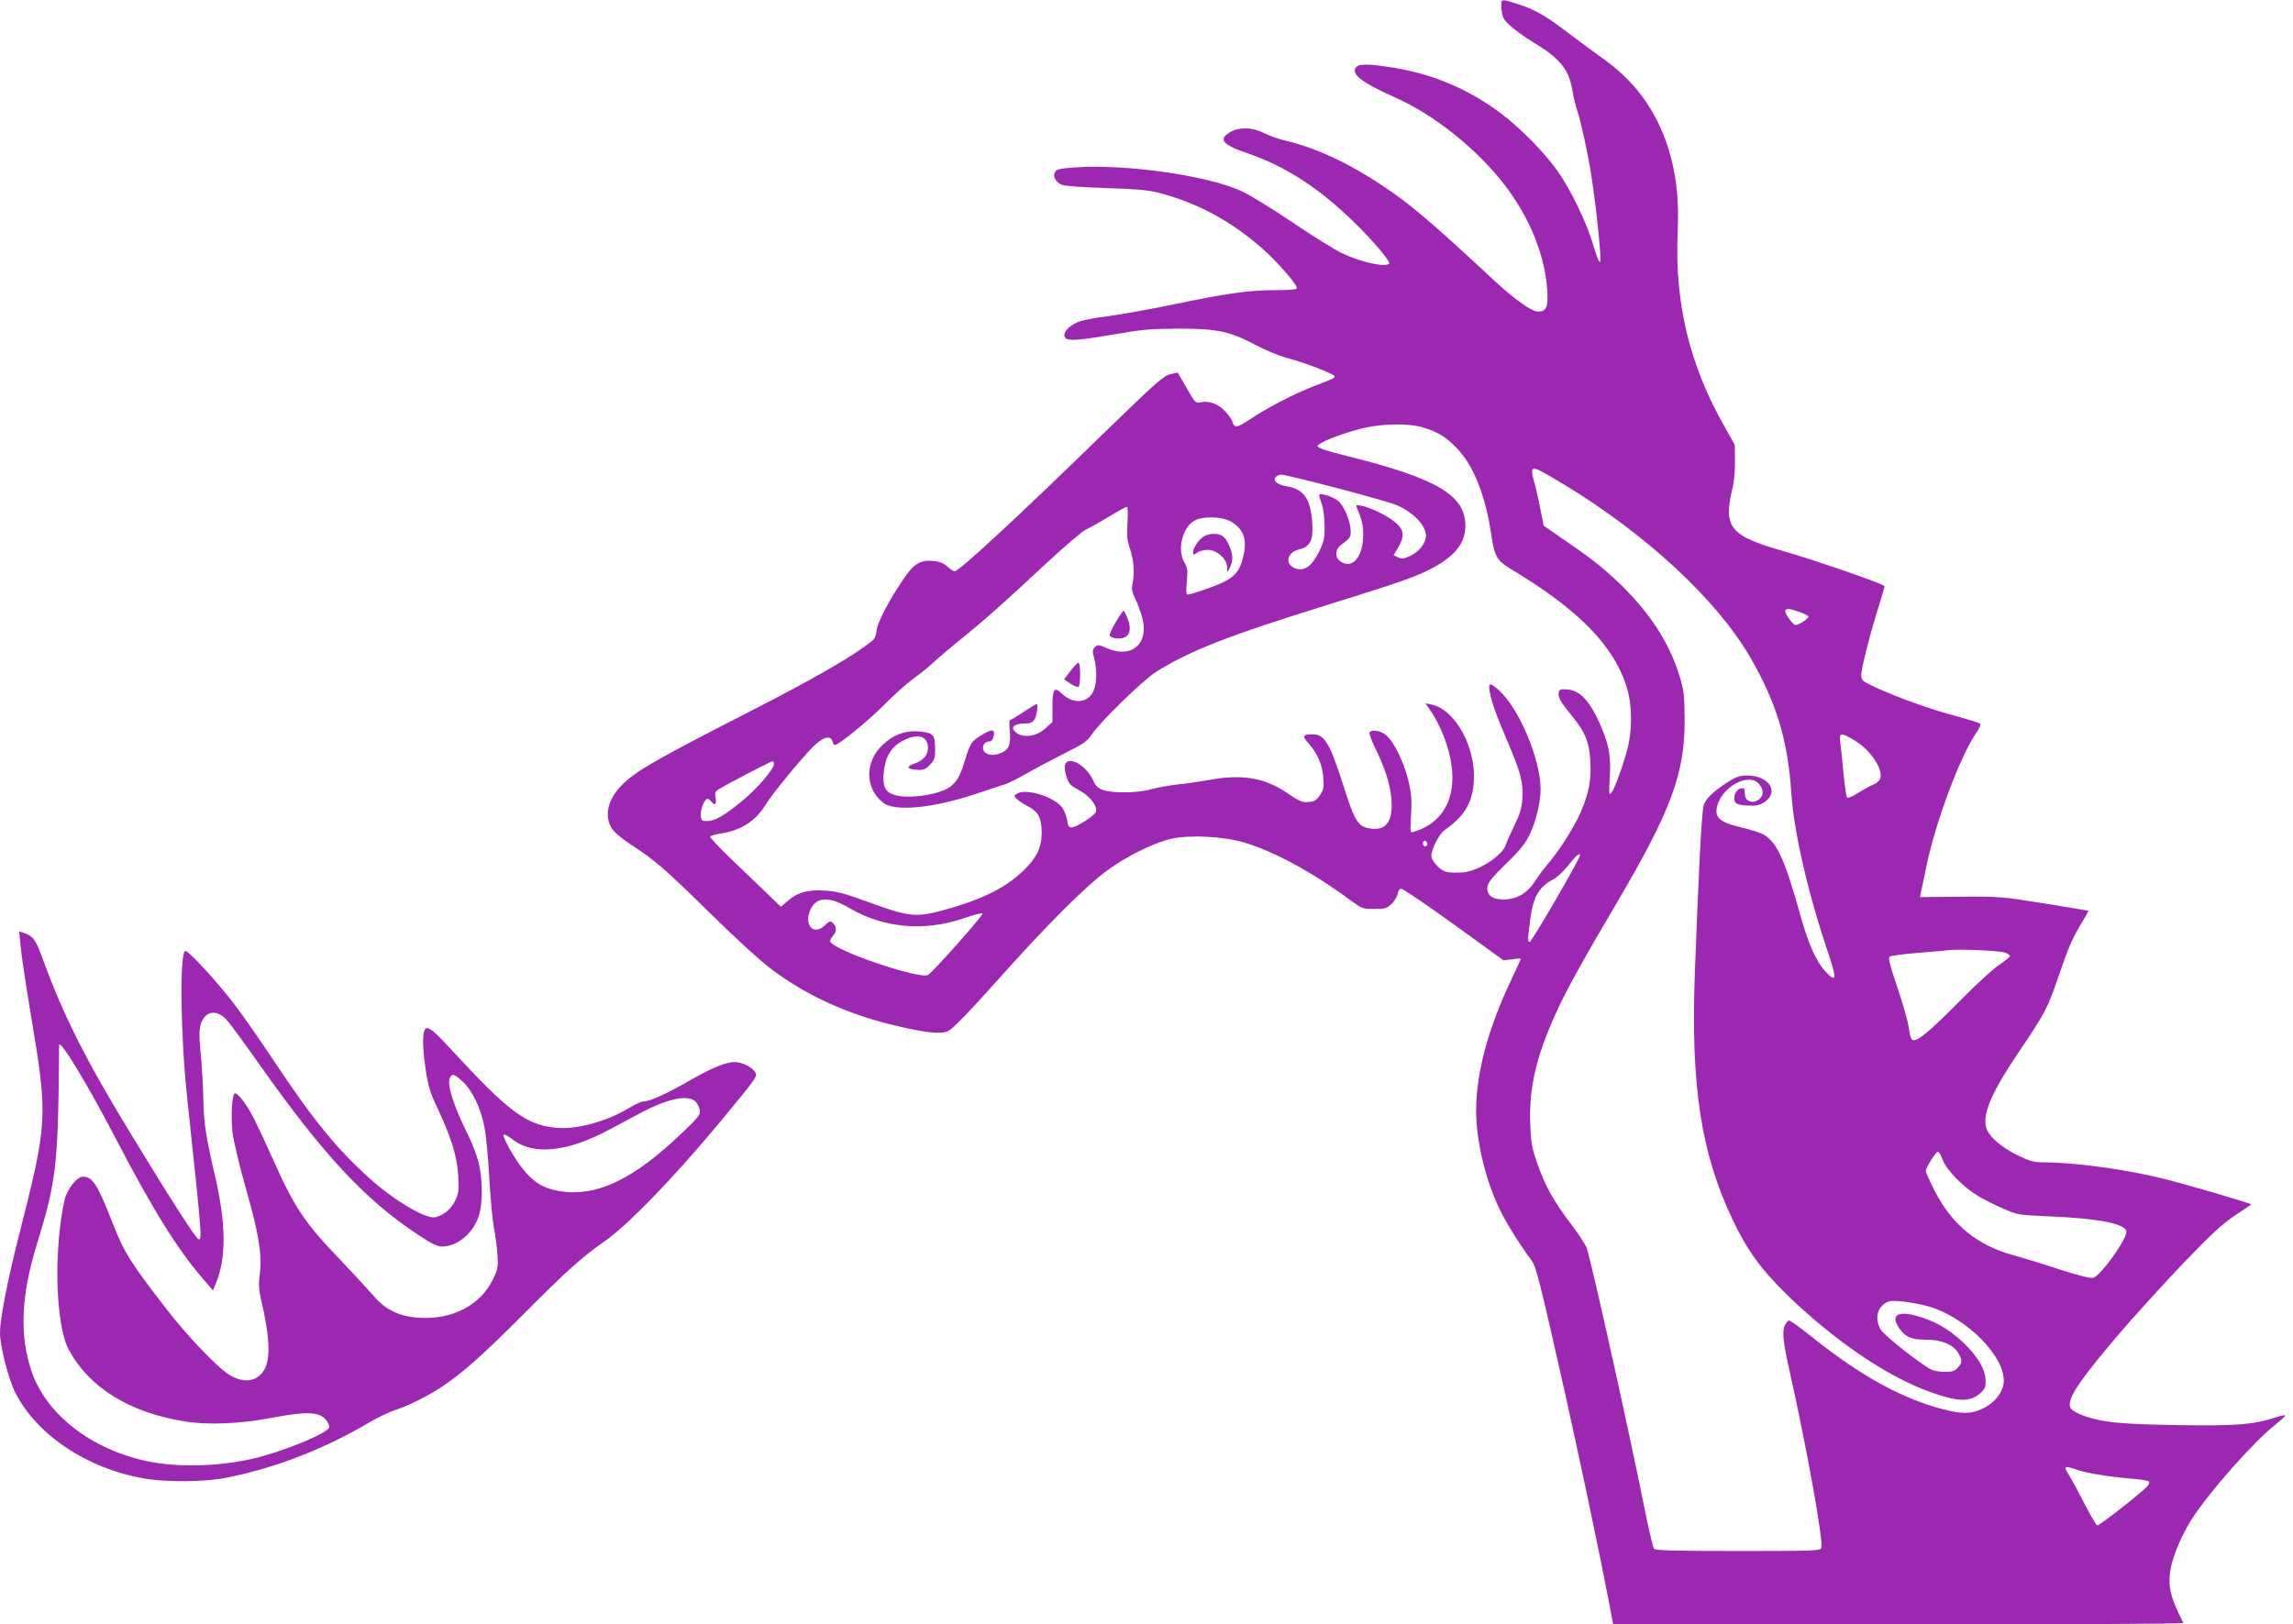
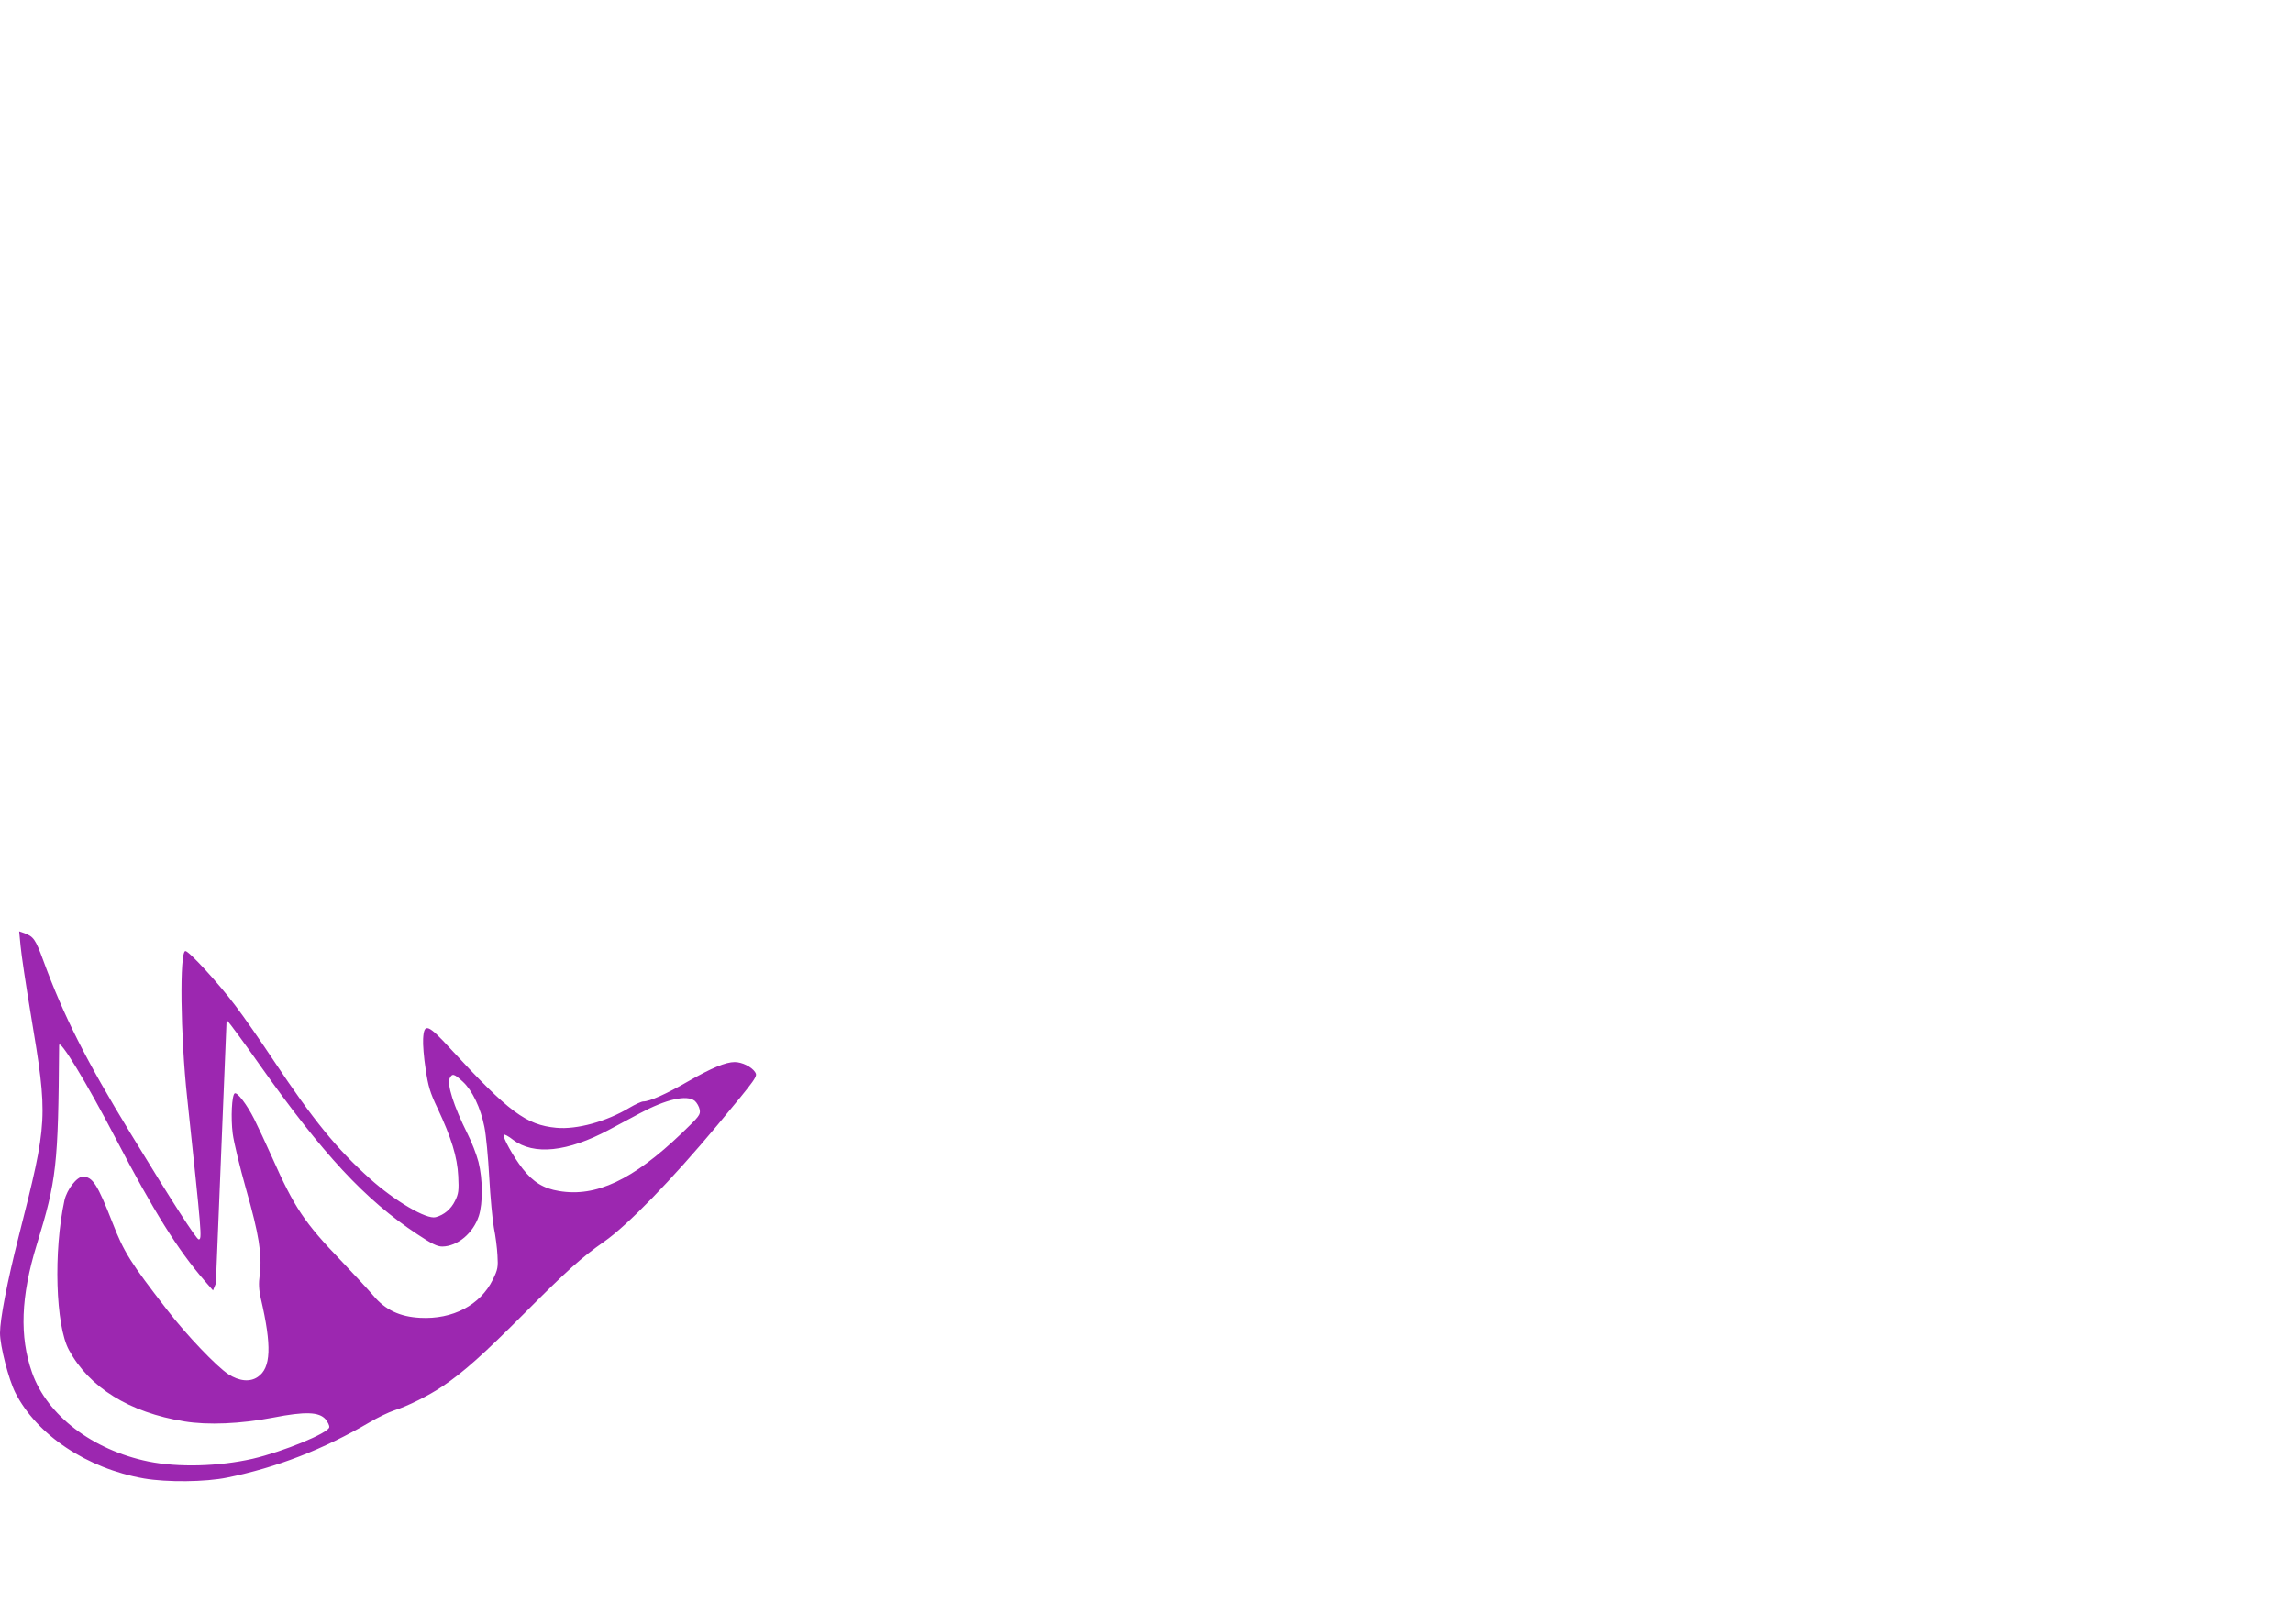
<svg xmlns="http://www.w3.org/2000/svg" version="1.0" width="1280pt" height="907pt" viewBox="0 0 1280 907" preserveAspectRatio="xMidYMid meet">
  <g transform="translate(0,907) scale(0.1,-0.1)" fill="#9c27b0" stroke="none">
-     <path d="M8382 9018 c5 -47 10 -57 51 -94 25 -22 78 -61 118 -85 159 -96 207 -154 228 -281 6 -36 18 -84 26 -107 20 -59 62 -251 79 -366 31 -206 57 -468 48 -477 -5 -5 -20 32 -37 89 -36 127 -127 316 -204 423 -73 102 -207 238 -314 318 -182 137 -388 223 -617 257 -121 19 -174 19 -190 0 -31 -38 31 -86 220 -170 218 -97 457 -289 611 -490 139 -182 224 -392 236 -586 6 -93 -5 -119 -51 -119 -35 0 -131 68 -242 171 -351 327 -473 431 -629 534 -193 128 -369 209 -540 250 -39 9 -92 28 -119 42 -61 32 -139 35 -188 6 -69 -40 -45 -71 94 -118 212 -72 402 -195 598 -387 101 -98 202 -217 195 -229 -16 -24 -157 6 -263 57 -40 19 -164 96 -275 171 -111 75 -239 154 -285 175 -186 88 -655 154 -935 133 -81 -6 -99 -10 -108 -26 -13 -25 4 -56 39 -71 15 -7 123 -14 247 -18 178 -6 235 -11 300 -28 213 -57 395 -155 571 -309 82 -72 194 -200 194 -222 0 -7 -36 -11 -118 -11 -148 0 -265 -16 -573 -80 -134 -28 -300 -57 -368 -66 -69 -8 -144 -23 -166 -33 -48 -22 -78 -53 -73 -78 5 -29 60 -27 265 8 165 29 210 33 373 34 218 0 286 -15 435 -94 50 -27 128 -59 175 -71 103 -28 260 -89 260 -101 0 -10 -8 -14 -115 -55 -109 -42 -254 -117 -346 -178 -63 -42 -86 -53 -96 -44 -7 6 -13 16 -13 22 0 7 -16 31 -36 54 -39 45 -91 66 -141 56 -29 -6 -32 -3 -78 78 -26 45 -49 84 -50 86 -2 2 -22 -2 -45 -8 -37 -10 -90 -58 -374 -334 -479 -467 -803 -766 -827 -766 -7 0 -25 12 -40 26 -20 19 -42 28 -77 32 -77 7 -113 -16 -176 -112 -78 -117 -134 -225 -142 -272 -8 -51 -8 -52 -69 -95 -115 -82 -310 -193 -640 -362 -555 -284 -650 -340 -728 -426 -73 -82 -85 -177 -30 -242 14 -16 57 -50 97 -76 130 -84 189 -135 437 -379 156 -153 285 -271 354 -322 187 -139 412 -242 657 -302 188 -46 275 -56 319 -38 25 11 108 96 281 289 276 309 484 517 609 609 100 75 257 153 354 176 104 24 290 15 410 -20 167 -50 380 -165 590 -320 67 -49 71 -51 136 -51 61 0 71 3 98 29 16 16 31 40 33 55 2 14 10 27 19 29 9 1 141 -88 294 -199 l278 -201 49 6 c26 4 48 5 48 3 0 -2 -24 -55 -54 -118 -129 -271 -195 -518 -196 -728 0 -176 55 -401 139 -568 36 -72 110 -190 170 -270 26 -34 49 -127 182 -718 85 -380 199 -921 246 -1167 l28 -148 1593 0 c877 0 1592 3 1590 8 -76 150 -90 213 -68 317 14 67 64 183 113 260 95 150 351 439 470 532 32 25 56 47 53 50 -2 3 -26 -2 -53 -11 -125 -41 -224 -48 -553 -43 -323 6 -414 15 -521 53 -27 10 -57 26 -66 36 -36 40 27 139 259 412 84 99 246 277 359 396 167 174 224 226 297 275 50 32 90 60 89 61 -7 7 -381 116 -487 142 -212 53 -498 92 -671 92 -55 0 -77 6 -147 40 -97 47 -168 112 -177 163 -15 79 39 199 191 423 139 206 155 236 212 404 61 177 79 218 131 305 23 37 40 69 39 70 -2 1 -113 19 -248 41 -238 38 -252 39 -469 37 l-223 -2 5 27 c4 15 18 83 32 152 51 244 187 607 275 735 18 26 28 50 24 54 -5 5 -63 23 -129 41 -144 38 -329 104 -448 159 -84 39 -87 41 -87 73 0 37 54 247 100 391 16 52 30 99 30 104 0 11 -378 142 -555 193 -311 88 -348 134 -292 361 7 30 13 95 12 145 l-1 90 -56 100 c-196 342 -280 691 -263 1084 7 169 -3 285 -36 415 -59 231 -184 417 -370 550 -46 33 -139 101 -206 152 -133 101 -184 129 -285 162 -93 29 -91 30 -86 -31z m-441 -2334 c84 -25 129 -52 189 -114 94 -95 162 -265 194 -481 18 -125 32 -149 108 -195 373 -223 570 -422 645 -649 37 -112 37 -262 0 -385 -34 -114 -64 -192 -82 -216 -13 -17 -14 -9 -9 81 8 127 -5 193 -59 312 -65 141 -120 190 -209 184 -21 -1 -24 -32 -6 -64 6 -12 34 -49 61 -82 75 -89 100 -152 105 -259 5 -104 -7 -169 -53 -278 -35 -83 -122 -220 -187 -295 -22 -26 -51 -65 -65 -87 -44 -71 -104 -108 -179 -108 -52 0 -82 15 -90 46 -9 36 9 62 111 161 69 67 100 106 124 155 34 72 61 180 61 252 0 169 -121 456 -235 556 -47 42 -57 41 -50 -5 11 -62 35 -130 100 -283 75 -174 89 -230 83 -321 -4 -54 -14 -87 -46 -151 -22 -46 -43 -93 -46 -104 -18 -61 -156 -150 -241 -155 -88 -4 -106 0 -141 35 -20 20 -34 44 -34 57 0 38 45 125 75 145 109 76 153 149 162 266 14 194 -103 408 -239 435 l-31 6 37 -54 c20 -30 49 -88 65 -129 103 -267 40 -471 -166 -534 -22 -7 -22 -7 -16 96 4 84 2 119 -16 192 -24 101 -80 215 -123 251 -30 25 -82 34 -93 15 -3 -5 12 -47 34 -92 58 -121 83 -203 89 -289 7 -122 -36 -173 -130 -153 -59 12 -78 46 -139 238 -75 235 -105 286 -170 286 -58 0 -62 -9 -23 -52 48 -54 76 -118 81 -192 4 -52 2 -66 -19 -96 -20 -29 -31 -36 -64 -38 -35 -3 -51 4 -115 48 -128 87 -251 109 -434 76 -44 -8 -123 -20 -175 -25 -52 -6 -122 -19 -155 -28 -71 -21 -212 -23 -267 -4 -29 10 -42 22 -56 54 -37 84 -140 141 -157 87 -7 -21 10 -85 27 -107 5 -7 33 -25 62 -41 54 -31 94 -86 83 -116 -8 -21 -110 -86 -135 -86 -15 0 -21 9 -25 40 -3 21 -15 52 -26 69 -43 60 -197 110 -251 81 -22 -12 -22 -12 -4 -31 11 -10 39 -29 64 -42 57 -30 74 -64 75 -147 0 -83 -29 -141 -104 -213 -103 -98 -234 -162 -456 -222 -140 -38 -186 -33 -401 46 -142 52 -182 62 -252 67 -95 5 -152 -11 -208 -61 l-35 -30 -87 84 c-48 46 -138 133 -200 192 -62 59 -110 112 -108 116 3 5 27 12 53 16 118 17 200 69 256 161 37 60 189 246 263 322 56 57 101 70 111 32 3 -11 9 -20 13 -20 21 0 186 134 275 224 55 56 129 122 165 148 36 25 85 65 110 89 25 23 88 77 140 119 133 107 255 214 481 426 108 100 212 189 230 197 19 8 76 40 127 71 51 31 97 56 102 56 6 0 7 -34 4 -87 -5 -74 -3 -98 15 -150 21 -62 25 -139 12 -198 -5 -22 -1 -43 16 -77 12 -25 30 -73 39 -105 40 -145 -57 -232 -195 -173 -48 21 -53 22 -69 7 -14 -15 -15 -23 -4 -62 16 -61 15 -138 -3 -181 -29 -70 -113 -78 -176 -18 -44 42 -54 29 -54 -70 l0 -87 -37 -34 c-54 -50 -133 -59 -173 -19 -24 24 -1 44 51 44 33 0 46 5 58 22 14 19 23 88 12 88 -1 0 -34 -20 -72 -45 -37 -25 -71 -45 -76 -45 -4 0 -5 -28 -1 -63 7 -76 -5 -103 -53 -123 -39 -16 -80 -10 -93 15 -12 22 5 51 29 51 13 0 22 9 26 26 11 44 -8 46 -68 9 -59 -37 -62 -43 -99 -164 -29 -94 -64 -132 -143 -155 -80 -24 -182 -31 -234 -17 -61 17 -76 45 -69 128 9 87 40 141 105 176 83 45 142 29 142 -38 0 -41 -25 -71 -72 -87 -51 -18 -48 -32 7 -36 39 -3 50 1 75 27 26 26 30 37 30 86 0 81 -9 92 -79 100 -82 9 -150 -14 -213 -73 -103 -96 -100 -248 5 -326 65 -48 275 -28 507 49 74 25 151 50 170 56 19 6 71 32 115 57 44 26 139 76 210 112 113 56 134 71 160 110 48 71 285 302 356 347 189 119 400 202 954 374 407 127 488 155 577 200 136 69 198 144 198 244 0 170 -159 264 -657 388 -117 29 -168 46 -168 56 0 17 120 66 240 97 111 29 264 32 346 8z m791 -320 c456 -276 851 -642 1037 -962 146 -252 211 -463 230 -754 15 -227 95 -573 211 -912 45 -134 40 -156 -23 -87 -49 55 -91 148 -133 297 -89 320 -132 416 -205 462 -19 11 -76 30 -128 42 -115 27 -147 52 -138 107 19 115 180 206 238 134 27 -33 24 -67 -6 -87 -37 -24 -75 -6 -75 36 0 27 -3 31 -22 28 -28 -4 -47 -51 -32 -76 8 -12 28 -18 70 -20 49 -2 66 1 94 20 84 57 24 148 -97 148 -38 0 -61 -7 -99 -31 -89 -56 -133 -98 -144 -137 -11 -36 -29 -385 -49 -938 -23 -626 34 -1000 209 -1370 79 -169 161 -282 301 -419 264 -257 558 -458 798 -545 159 -58 228 -60 285 -9 26 23 31 34 30 71 -1 64 -46 138 -130 217 -79 74 -163 120 -263 146 -102 26 -137 -1 -89 -71 35 -50 67 -64 149 -64 87 0 151 -26 180 -74 24 -40 24 -55 -3 -83 -17 -18 -32 -23 -69 -23 -27 0 -61 5 -76 12 -50 22 -261 188 -283 222 -40 66 -19 140 47 160 33 10 177 -12 249 -38 225 -82 426 -313 384 -441 -17 -52 -58 -95 -115 -121 -61 -29 -113 -30 -213 -4 -232 59 -468 189 -737 405 -65 52 -123 94 -129 92 -6 -2 -17 -14 -23 -28 -16 -31 -9 -98 29 -264 95 -425 188 -944 175 -978 -6 -16 -47 -17 -465 -17 -356 0 -462 3 -469 13 -5 6 -24 84 -42 172 -92 461 -301 1404 -333 1504 -6 19 -45 80 -88 136 -98 129 -145 214 -189 340 -30 87 -35 115 -39 222 -7 197 32 368 138 604 55 125 146 290 343 624 305 518 383 727 381 1030 -1 133 -4 160 -28 239 -67 221 -212 423 -445 616 -29 25 -112 86 -184 135 l-130 90 -22 111 c-12 61 -28 127 -35 148 -6 20 -9 44 -6 52 7 18 34 5 178 -82z m-1272 -18 c157 -41 310 -85 341 -98 92 -42 159 -113 159 -170 0 -39 -37 -87 -84 -110 -38 -18 -49 -20 -71 -10 l-26 12 26 43 c36 63 33 98 -12 137 -41 37 -140 86 -192 96 -31 7 -34 5 -26 -12 27 -64 34 -95 35 -145 1 -127 -61 -201 -128 -153 -32 22 -29 67 6 93 49 37 52 41 52 76 0 51 -37 141 -70 168 -25 22 -96 45 -106 35 -2 -2 4 -24 13 -48 10 -26 17 -78 17 -125 1 -72 -3 -88 -32 -148 -39 -78 -81 -108 -129 -91 -64 22 -51 90 21 107 61 15 79 53 71 152 -10 132 -47 184 -143 200 -52 8 -78 31 -61 51 6 8 21 14 33 14 11 0 149 -33 306 -74z m-587 -189 c76 -46 93 -109 61 -218 -23 -77 -61 -108 -185 -152 -57 -21 -110 -37 -117 -37 -11 0 -12 15 -7 73 6 64 4 77 -15 110 -39 67 -10 189 54 228 47 29 159 26 209 -4z m3170 -503 c26 -9 49 -20 52 -25 6 -9 -52 -49 -72 -49 -15 0 -64 70 -57 82 7 12 24 10 77 -8z m303 -714 c92 -52 167 -162 150 -217 -4 -12 -21 -27 -39 -34 -18 -7 -56 -28 -86 -47 -29 -19 -56 -30 -60 -25 -5 4 -13 64 -20 133 -6 69 -14 146 -18 173 -7 57 1 59 73 17z m-6026 -138 c0 -24 -88 -129 -162 -191 -101 -86 -163 -124 -205 -125 -36 -1 -38 1 -41 31 -3 32 21 93 37 93 5 0 14 -7 21 -15 21 -25 31 -17 25 19 -6 29 -3 37 17 49 35 23 292 157 301 157 4 0 7 -8 7 -18z m3645 -452 c-5 -8 -11 -8 -17 -2 -6 6 -7 16 -3 22 5 8 11 8 17 2 6 -6 7 -16 3 -22z m855 -55 c0 -20 -266 -478 -280 -483 -13 -5 -12 14 1 117 16 131 49 190 131 232 20 10 58 46 84 79 41 53 64 72 64 55z m-4082 -293 c191 -114 421 -135 642 -59 55 19 102 31 105 27 6 -9 -281 -332 -305 -344 -50 -24 -513 133 -545 185 -4 6 3 21 15 34 23 25 21 53 -4 75 -11 8 -20 5 -40 -15 -64 -64 -123 1 -80 90 32 68 105 70 212 7z m6455 -251 c15 -6 27 -14 27 -19 0 -5 -26 -26 -57 -47 -32 -20 -133 -112 -224 -205 -167 -169 -237 -227 -262 -217 -9 3 -17 28 -21 64 -3 32 -32 134 -63 226 -45 133 -54 170 -44 176 7 5 79 14 160 21 80 6 157 13 171 15 51 7 286 -3 313 -14z m-348 -1158 c22 -57 115 -152 197 -201 31 -19 94 -50 140 -70 82 -36 85 -36 268 -44 274 -12 420 -42 420 -86 -1 -47 -144 -245 -186 -257 -13 -4 -88 15 -190 48 -93 31 -205 65 -249 77 -204 54 -347 170 -443 357 -29 56 -52 108 -52 115 0 18 57 108 68 108 5 0 17 -21 27 -47z m745 -1728 c55 -20 193 -42 308 -51 51 -4 95 -11 98 -16 3 -5 0 -16 -8 -25 -25 -31 -271 -224 -281 -220 -6 2 -38 57 -72 123 -33 65 -71 135 -83 154 -35 55 -31 59 38 35z" />
-     <path d="M6227 5594 c-21 -35 -35 -68 -32 -73 9 -15 53 -21 79 -11 35 13 42 51 21 105 -9 25 -20 45 -23 45 -4 -1 -24 -30 -45 -66z" />
-     <path d="M5975 5323 l-35 -46 35 -24 c19 -13 40 -21 45 -18 13 8 13 135 0 135 -5 0 -25 -21 -45 -47z" />
-     <path d="M6722 6076 c-28 -15 -62 -64 -62 -89 0 -17 2 -17 22 -3 12 9 40 16 61 16 49 0 107 -52 107 -96 l1 -29 14 25 c8 14 14 39 14 55 1 40 -32 111 -57 124 -27 15 -72 13 -100 -3z" />
-     <path d="M115 3787 c4 -45 29 -214 56 -375 98 -587 97 -600 -67 -1247 -64 -252 -104 -461 -104 -538 0 -73 48 -258 85 -332 120 -237 400 -424 719 -480 128 -22 343 -20 464 5 276 56 536 157 794 308 45 27 108 57 138 67 74 23 194 83 271 135 116 78 231 181 454 405 239 240 321 314 447 402 131 91 378 346 632 650 224 270 226 273 211 297 -20 30 -73 56 -114 56 -50 0 -127 -32 -260 -108 -123 -71 -215 -112 -250 -112 -10 0 -45 -16 -77 -35 -128 -77 -294 -123 -409 -112 -168 16 -265 88 -589 440 -128 140 -149 147 -154 57 -2 -30 4 -106 14 -169 14 -96 25 -132 66 -218 77 -164 111 -273 116 -380 4 -80 2 -98 -18 -138 -22 -46 -62 -79 -108 -91 -51 -14 -229 91 -367 215 -185 166 -316 327 -535 656 -73 110 -170 250 -216 310 -92 123 -259 305 -279 305 -33 0 -28 -472 10 -820 81 -764 84 -790 64 -790 -13 1 -148 210 -381 593 -248 407 -373 655 -487 966 -43 117 -54 132 -105 151 l-29 10 8 -83z m1150 -411 c17 -18 100 -131 185 -252 352 -498 587 -752 879 -945 81 -54 112 -69 140 -69 85 1 173 75 204 171 23 71 22 206 -2 301 -11 42 -38 112 -61 157 -77 154 -117 279 -99 312 14 27 24 24 73 -21 52 -48 99 -145 120 -252 9 -43 21 -169 27 -280 6 -112 18 -239 26 -283 9 -44 18 -113 20 -154 4 -66 2 -79 -26 -136 -70 -142 -224 -223 -406 -213 -113 6 -194 44 -261 124 -27 32 -108 119 -179 194 -206 214 -262 298 -387 580 -33 74 -78 170 -99 212 -40 80 -95 152 -109 143 -16 -10 -22 -137 -11 -224 6 -48 40 -188 75 -312 71 -249 90 -364 76 -475 -7 -52 -5 -85 6 -134 62 -266 57 -388 -17 -438 -43 -30 -104 -24 -164 15 -66 43 -234 219 -341 358 -206 266 -242 323 -306 488 -84 215 -111 257 -166 257 -33 0 -88 -71 -102 -131 -62 -285 -50 -700 25 -837 114 -210 337 -348 643 -398 133 -22 315 -14 497 21 179 35 256 32 292 -9 13 -16 23 -36 21 -45 -6 -33 -257 -136 -428 -176 -190 -43 -415 -49 -582 -15 -311 64 -565 257 -649 496 -71 201 -63 425 26 714 111 362 120 440 125 1113 0 44 151 -203 315 -518 215 -412 348 -624 497 -796 l47 -54 16 39 c59 140 57 333 -4 598 -52 221 -63 296 -66 428 -1 74 -8 191 -15 260 -9 102 -9 132 2 165 24 71 88 81 143 21z m2614 -453 c11 -10 24 -32 27 -49 5 -28 -2 -37 -101 -132 -272 -260 -478 -357 -684 -322 -87 14 -145 50 -203 124 -51 64 -116 182 -106 191 3 3 27 -9 52 -29 116 -88 304 -68 536 56 52 28 129 69 170 91 149 80 264 106 309 70z" />
+     <path d="M115 3787 c4 -45 29 -214 56 -375 98 -587 97 -600 -67 -1247 -64 -252 -104 -461 -104 -538 0 -73 48 -258 85 -332 120 -237 400 -424 719 -480 128 -22 343 -20 464 5 276 56 536 157 794 308 45 27 108 57 138 67 74 23 194 83 271 135 116 78 231 181 454 405 239 240 321 314 447 402 131 91 378 346 632 650 224 270 226 273 211 297 -20 30 -73 56 -114 56 -50 0 -127 -32 -260 -108 -123 -71 -215 -112 -250 -112 -10 0 -45 -16 -77 -35 -128 -77 -294 -123 -409 -112 -168 16 -265 88 -589 440 -128 140 -149 147 -154 57 -2 -30 4 -106 14 -169 14 -96 25 -132 66 -218 77 -164 111 -273 116 -380 4 -80 2 -98 -18 -138 -22 -46 -62 -79 -108 -91 -51 -14 -229 91 -367 215 -185 166 -316 327 -535 656 -73 110 -170 250 -216 310 -92 123 -259 305 -279 305 -33 0 -28 -472 10 -820 81 -764 84 -790 64 -790 -13 1 -148 210 -381 593 -248 407 -373 655 -487 966 -43 117 -54 132 -105 151 l-29 10 8 -83z m1150 -411 c17 -18 100 -131 185 -252 352 -498 587 -752 879 -945 81 -54 112 -69 140 -69 85 1 173 75 204 171 23 71 22 206 -2 301 -11 42 -38 112 -61 157 -77 154 -117 279 -99 312 14 27 24 24 73 -21 52 -48 99 -145 120 -252 9 -43 21 -169 27 -280 6 -112 18 -239 26 -283 9 -44 18 -113 20 -154 4 -66 2 -79 -26 -136 -70 -142 -224 -223 -406 -213 -113 6 -194 44 -261 124 -27 32 -108 119 -179 194 -206 214 -262 298 -387 580 -33 74 -78 170 -99 212 -40 80 -95 152 -109 143 -16 -10 -22 -137 -11 -224 6 -48 40 -188 75 -312 71 -249 90 -364 76 -475 -7 -52 -5 -85 6 -134 62 -266 57 -388 -17 -438 -43 -30 -104 -24 -164 15 -66 43 -234 219 -341 358 -206 266 -242 323 -306 488 -84 215 -111 257 -166 257 -33 0 -88 -71 -102 -131 -62 -285 -50 -700 25 -837 114 -210 337 -348 643 -398 133 -22 315 -14 497 21 179 35 256 32 292 -9 13 -16 23 -36 21 -45 -6 -33 -257 -136 -428 -176 -190 -43 -415 -49 -582 -15 -311 64 -565 257 -649 496 -71 201 -63 425 26 714 111 362 120 440 125 1113 0 44 151 -203 315 -518 215 -412 348 -624 497 -796 l47 -54 16 39 z m2614 -453 c11 -10 24 -32 27 -49 5 -28 -2 -37 -101 -132 -272 -260 -478 -357 -684 -322 -87 14 -145 50 -203 124 -51 64 -116 182 -106 191 3 3 27 -9 52 -29 116 -88 304 -68 536 56 52 28 129 69 170 91 149 80 264 106 309 70z" />
  </g>
</svg>